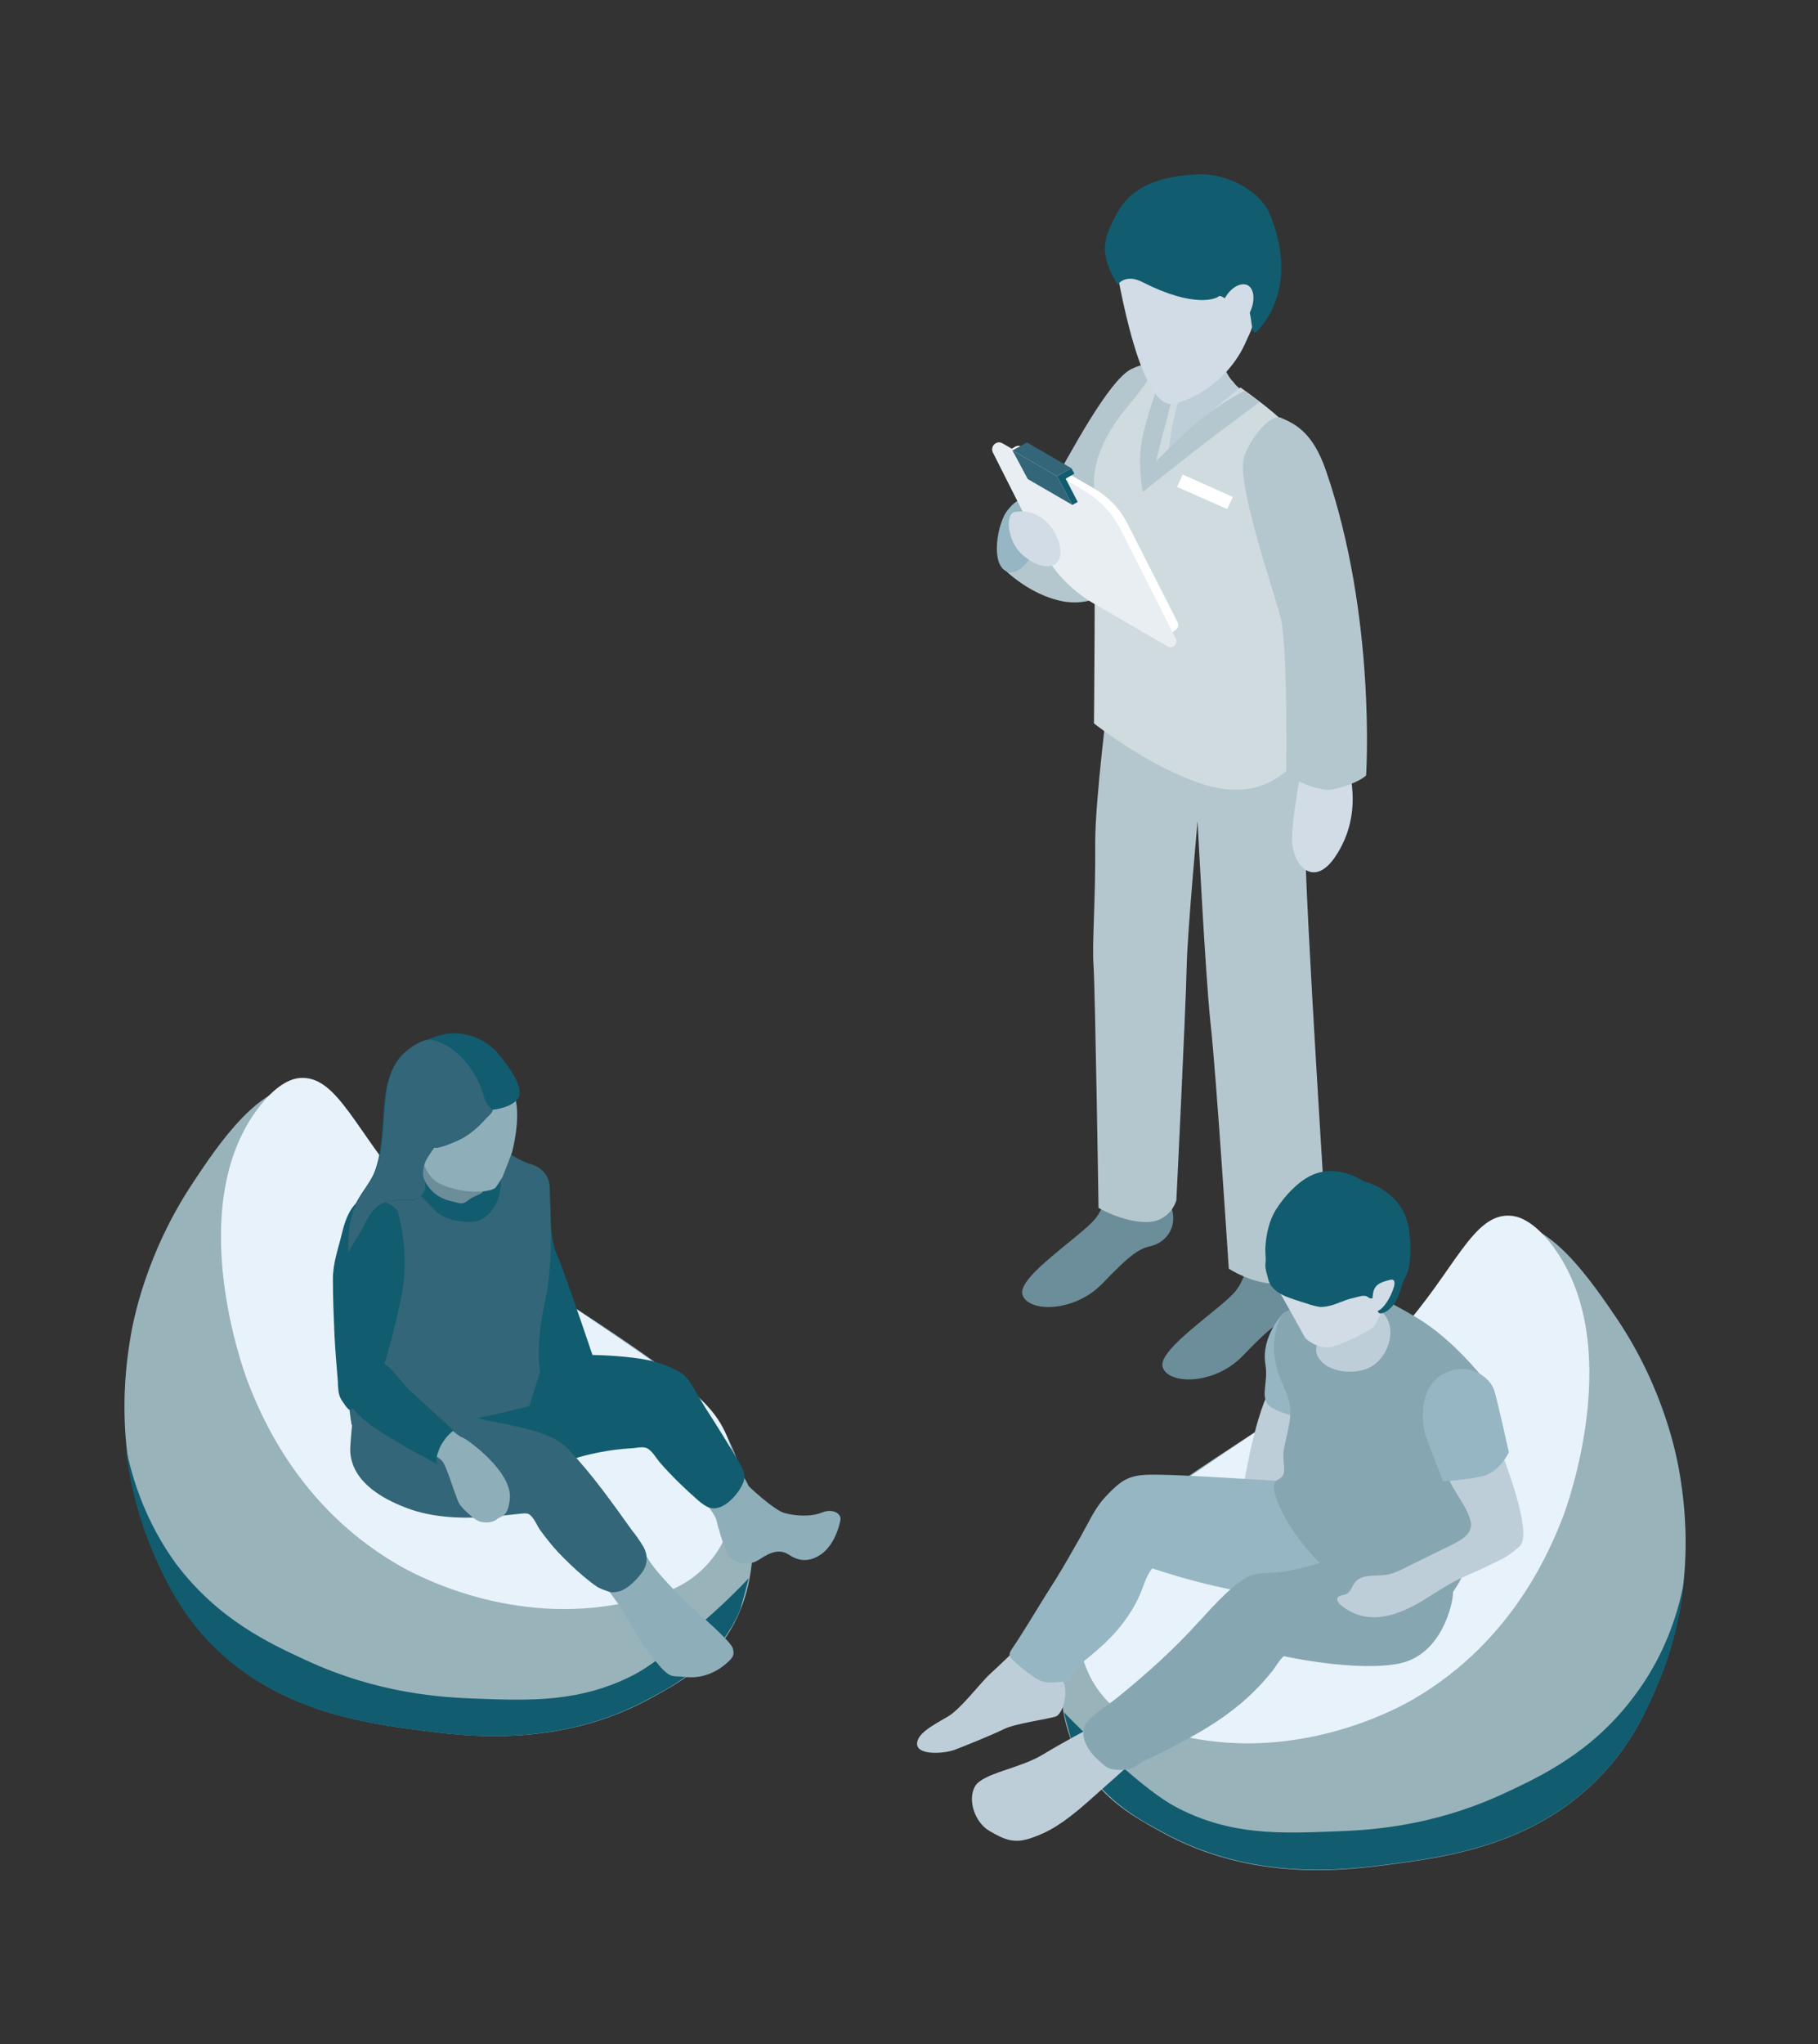
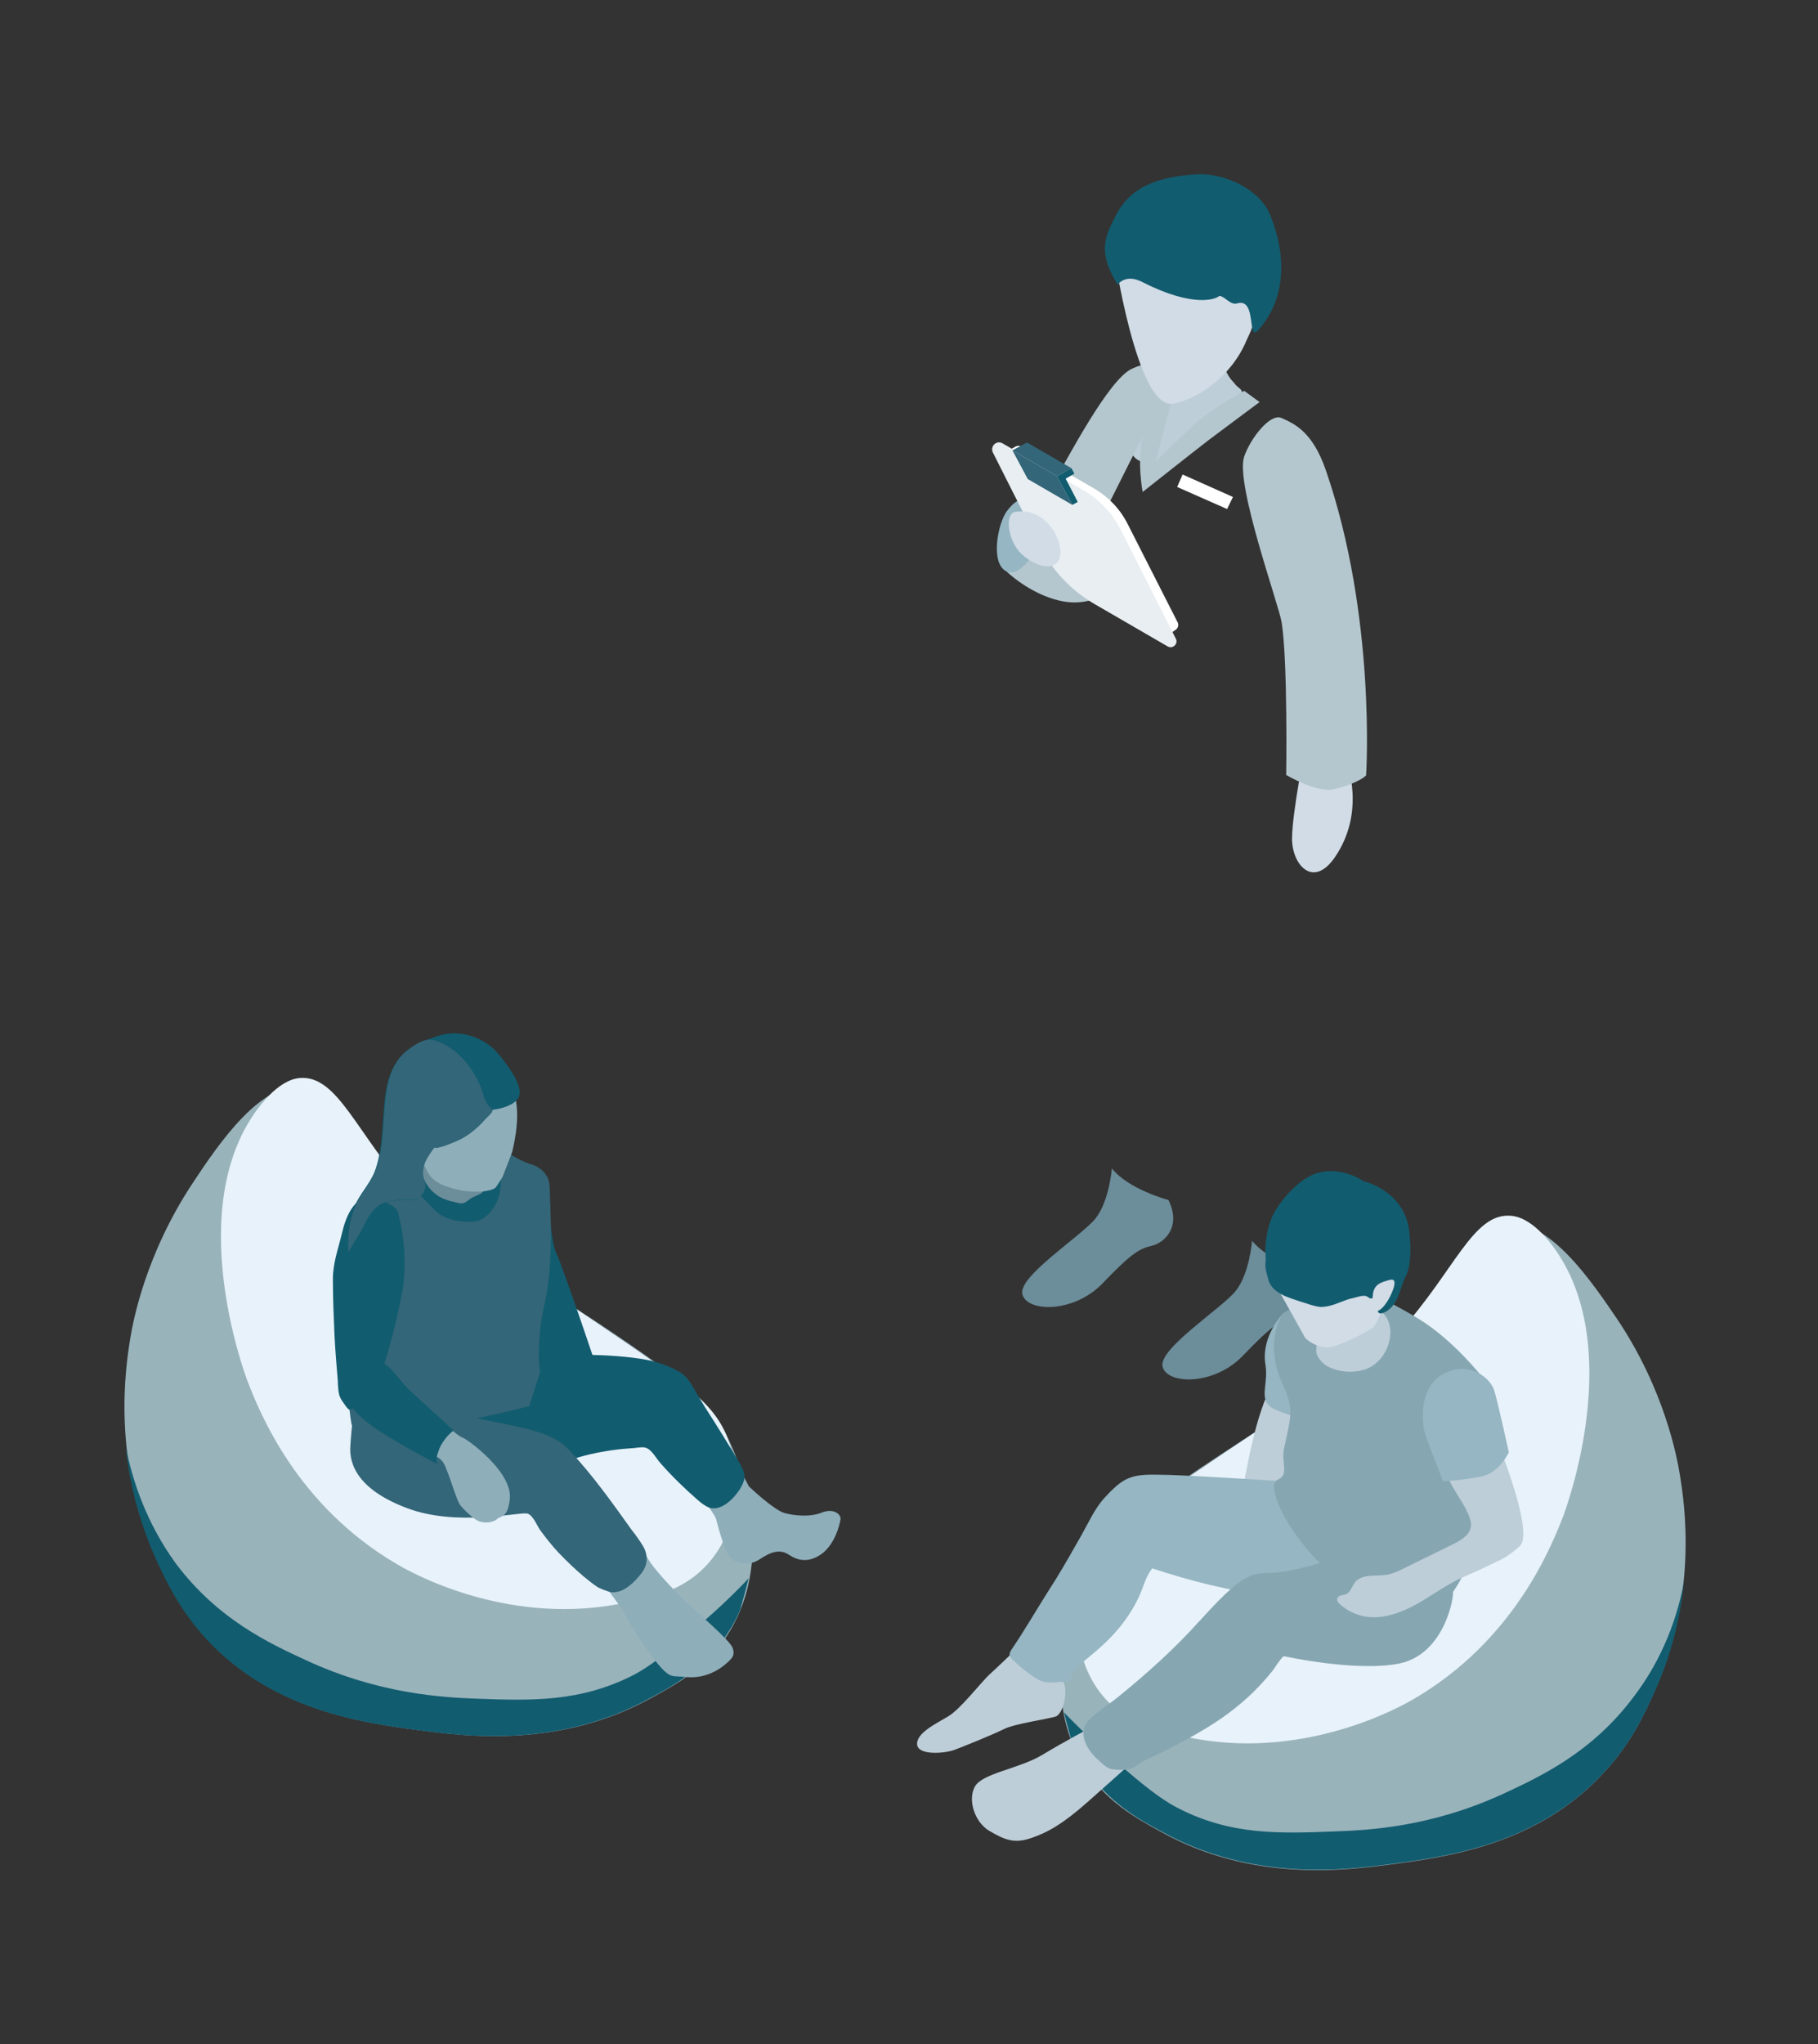
<svg xmlns="http://www.w3.org/2000/svg" version="1.1" id="image" x="0px" y="0px" viewBox="0 0 436.9 491.1" style="enable-background:new 0 0 436.9 491.1;" xml:space="preserve">
  <rect x="0" y="0" width="436.9" height="491.1" fill="#333333" stroke="none" />
  <style type="text/css">
	.st0{fill:#6C8D9A;}
	.st1{fill:#BECED8;}
	.st2{fill:#B5C7CE;}
	.st3{fill:#95B6C2;}
	.st4{fill:#CFDBDF;}
	.st5{fill:#FFFFFF;}
	.st6{fill:#E8EEF1;}
	.st7{fill:#336678;}
	.st8{fill:#125C6F;}
	.st9{fill:#D1DCE6;}
	.st10{fill:#99B3BB;}
	.st11{fill:#E8F2FA;}
	.st12{fill:#8EAEBA;}
	.st13{fill:#86A7B2;}
</style>
  <g>
    <g>
      <g>
        <path class="st0" d="M300.9,298.1c0,0-0.6,7.8-3.9,12c-3.3,4.2-18.8,14-17.6,18.3s12.4,4.5,19.3-2.7c6.9-7.2,8.8-8.3,11.8-9     s7.2-4.5,4-11C314.4,305.7,304.9,303.1,300.9,298.1z" />
      </g>
      <g>
        <path class="st0" d="M267.2,280.7c0,0-0.6,7.8-3.9,12c-3.3,4.2-18.8,14-17.6,18.3s12.4,4.5,19.3-2.7c6.9-7.2,8.8-8.3,11.8-9     s7.2-4.5,4-11C280.7,288.3,271.1,285.7,267.2,280.7z" />
      </g>
      <path class="st1" d="M298,93.4c-0.9-0.7-1.2-1.1-1.5-1.5c-0.6-0.6-1.2-1.4-1.6-2.2c-1.5-2.7-1.5-5.9-1.1-8.8    c0.4-2.8,1.3-6.3,2.9-10.8l-23.6,8.5c0,0,1.9,2.6,2.8,6.2l-0.4,0.3c0,0,0.2,0.3,0.7,0.8c0.5,2.5,0.4,5.5-0.9,8.4    c-4.6,10.3-7.5,19.3,6.5,16.6C281.8,110.9,301.8,96.5,298,93.4z" />
-       <path class="st2" d="M266.4,167c0,0-3.2,25-3.2,35.3c0.1,15.1-0.8,23.8-0.4,29.8c0.4,6,1.2,58.1,1.2,58.1s5.7,3.4,11.5,3.4    s7.2-5.2,7.2-5.2s2.2-44.4,2.5-56.7c0.2-8.2,2.6-34.4,2.6-34.4s1.9,37.3,3.1,48.4c1.4,12.4,4.4,59.1,4.4,59.1s5.5,3.6,11.1,3.6    s12.8-5.8,12.8-5.8s-5.7-88.2-5.5-100.2s-2.3-35.3-2.3-35.3h-45V167z" />
      <path class="st2" d="M241.9,137.3c0,0,5.4,5.3,12.7,7c8.4,2,14-3.6,14-3.6l-3.7-7.7l-19.4-7.7L241.9,137.3z" />
      <path class="st3" d="M241.9,122.9c-2.1,2.9-4,12.5,0,14.4c4,1.9,9-8.4,9-8.4S248.7,113.7,241.9,122.9z" />
      <path class="st2" d="M272,88.6c-5.6,2.6-15.4,21.5-19.1,27.9c-1,2.8-1.7,5.7-1.4,8.7c0.2,2.3,1.6,6.1,3.9,7.8    c5.5-5,11-11.8,11-11.8l16.5-32.9C282.9,88.3,278.4,85.6,272,88.6z" />
-       <path class="st4" d="M312.6,106.7c-1.1-4.4-14.5-13.6-14.5-13.6s-7.5,6-10.1,8.1c-2.5,2-6.8,7.1-7.1,7.5c0,0,0,0-0.1,0    c0.1-0.8,0.6-7.5,3.2-14.7c0.8-2.3-0.4-8.8-0.4-8.8s-1.1-0.3-2.6-0.5c-2.3,2.5-6.8,9.2-9.2,12c-2.3,2.7-9.1,10.7-8.9,19.7    c0.4,19.2,0,57.4,0,57.4s13.6,10.8,26.8,14.8c17.7,5.3,24.2-9.6,24.2-9.6s-3.9-32.2-3.5-39.8C310.3,139.1,316.2,121.2,312.6,106.7    z" />
      <path class="st2" d="M279.7,88.8c0,0-3.4,8.6-5.1,16c-1.4,6.3,0,13.4,0,13.4s12-9.5,15.9-12.5c5.6-4.2,12.2-9.1,12.2-9.1l-3.7-2.7    c0,0-6.1,3.2-11.1,7.3c-2.3,1.9-10.1,9.6-10.1,9.6s1.6-6.3,3.1-12c1.3-5,2.8-11.8,2.8-11.8L279.7,88.8z" />
      <polygon class="st5" points="294.9,122.3 282.9,117 284.2,114 296.3,119.4   " />
      <g>
        <polygon class="st5" points="281,152.4 282.8,151.1 281.4,149.6 279.2,151.4    " />
        <polygon class="st5" points="242.4,108.2 244.1,107.3 245.3,109.1 243.7,110.4    " />
        <path class="st5" d="M281.3,151.2l-15.9-9.2c-5-2.9-9-7.1-11.6-12.2l-10.4-20.5c-0.7-1.3,0.8-2.7,2.1-2l17.5,10.1     c3.4,2,6.2,4.9,8,8.5l12,23.6C283.6,150.7,282.4,151.9,281.3,151.2z" />
        <path class="st6" d="M280.6,155.3L263,145.1c-5.5-3.2-10-7.9-12.9-13.6l-11.5-22.8c-0.7-1.5,0.9-3,2.3-2.2l19.5,11.3     c3.8,2.2,6.9,5.5,8.9,9.4l13.3,26.3C283.2,154.7,281.8,156,280.6,155.3z" />
        <polygon class="st7" points="257.7,121.3 247,115.1 243.3,108.2 254,114.4    " />
        <polygon class="st7" points="243.3,108.2 246.8,106.3 257.5,112.5 254,114.4    " />
        <polygon class="st8" points="257.5,112.5 254,114.4 257.7,121.3 259,120.6 256.1,115 258.2,113.8    " />
      </g>
      <path class="st9" d="M243.9,123c-2.5,0.5-1.7,7,1.5,10c3.2,3.1,8.3,4.6,9.3,0.8C255.7,130.1,251.4,121.7,243.9,123z" />
      <g>
        <g>
          <path class="st9" d="M267.7,60.8c0,0,5.5,37.3,14,36.2c6.2-0.8,19.5-9,19.8-24.6C301.9,56.9,282.3,46,267.7,60.8z" />
        </g>
        <g>
          <path class="st9" d="M294.1,78.4c0,0,0.2-7.6,4.8-6.7c1.5,0.3,3.2,1.4,2.4,5.5c-0.9,4.1-3.9,8.6-7.2,9.1V78.4z" />
        </g>
        <path class="st8" d="M268.3,51.5c3.8-7.3,11.3-9.1,19.1-9.6c6.7-0.5,15,3.5,17.6,9.2c3.5,8,5.1,19.5-2.6,28.2     c-2.8,3.2-0.2-7.9-5.1-6.4c-1.6,0.5-3-1.8-4.3-1.8c-0.6,0.7-6,3-18.4-3.3c-4.2-2.2-6,0.6-6,0.6C263.6,60.4,265.6,56.7,268.3,51.5     z" />
-         <path class="st9" d="M294.1,72.1c-1.4,2.8-1.2,5.8,0.5,6.7c1.7,0.8,4.2-0.8,5.7-3.6c1.4-2.8,1.2-5.8-0.5-6.7     C298,67.7,295.5,69.3,294.1,72.1z" />
      </g>
      <path class="st9" d="M313.8,178.9c0,0-3.3,16.4-3.3,22.6c0,6.2,5,12,10.2,4.6c7.7-11.1,2.9-22.7,2.9-23.9S313.8,178.9,313.8,178.9    z" />
      <path class="st2" d="M318.6,112.9c-3.1-8.9-7.2-11-10.7-12.5c-2.6-1.1-7.3,4.7-8.9,9.3c-2.2,6.5,8.3,35.5,9,39.8    c1.5,9.4,1.1,36.7,1.1,36.7s7.5,4.4,11.5,3.4c5.9-1.4,7.7-3.3,7.7-3.3S330.8,148.2,318.6,112.9z" />
    </g>
    <g>
      <path class="st10" d="M46.4,284.1c-11.3,17-14.4,33.1-15.1,37.5c-1.1,6.8-4.5,28.7,6.2,52.6c2.4,5.3,5.6,12.2,12.1,19.4    c16,17.4,37.7,20.3,51.2,22.1c10.8,1.4,33.6,4.5,55.8-7.8c6.4-3.5,13.8-7.6,18.9-16.2c9.3-15.6,5.4-36.3-2.6-50    c-4.7-8-19.4-17.6-48.9-36.7c-20.8-13.5-25.8-15.7-33.2-24.6C81.9,269.6,80.4,262,73.6,261C62.9,259.3,52.3,275.2,46.4,284.1z" />
      <path class="st11" d="M72,259c-1.2,0.1-5,0.7-10,7.3c-17.9,23.8-3.4,63.1-2.6,65.3c3,7.8,11.9,30.1,36,44.2    c3.2,1.9,25.5,14.5,52.6,9.7c7.9-1.4,17-3.1,23.2-11.1c8.8-11.2,4.6-26,4.3-27c-2.7-9-8.8-13.7-27-26.1    c-42.2-28.9-42.3-26.2-49.6-34.2C85.6,272.4,81.2,258.2,72,259z" />
      <path class="st8" d="M30.2,347.5c0.8,8,2.9,17.2,7.1,26.7c2.4,5.3,5.6,12.2,12.1,19.4c16,17.4,37.7,20.3,51.2,22.1    c10.8,1.4,33.6,4.5,55.8-7.8c4.2-2.3,12.9-6.6,18.9-16.2c1.3-2,2.1-3.8,2.6-5c0.7-2.5,1.4-5,2-7.5c-2.9,3.1-7.1,7.2-12.5,11.8    c-2.6,2.2-9.4,8.4-15.1,11.4c-12.9,6.6-24.7,6.2-38,5.7c-7.9-0.3-23.2-1.1-40.7-9.2c-8.9-4.1-21.2-9.8-31.3-23.2    C35.1,365.8,31.8,355.6,30.2,347.5z" />
    </g>
    <g>
      <path class="st10" d="M388.7,317c11.3,16.9,14.3,33,15,37.3c1.1,6.8,4.5,28.5-6.2,52.3c-2.3,5.2-5.5,12.2-12.1,19.3    c-15.9,17.3-37.5,20.2-50.9,22c-10.7,1.4-33.4,4.5-55.5-7.8c-6.4-3.5-13.7-7.6-18.8-16.1c-9.2-15.5-5.4-36.1,2.6-49.8    c4.7-8,19.3-17.5,48.6-36.5c20.7-13.5,25.7-15.6,33-24.4c8.9-10.7,10.3-18.3,17.2-19.3C372.2,292.4,382.7,308.2,388.7,317z" />
      <path class="st11" d="M363.2,292.1c1.2,0.1,5,0.7,9.9,7.2c17.8,23.7,3.4,62.7,2.6,64.9c-3,7.7-11.9,29.9-35.8,43.9    c-3.2,1.9-25.4,14.4-52.3,9.7c-7.8-1.4-16.9-3.1-23.1-11c-8.7-11.2-4.6-25.8-4.3-26.8c2.7-9,8.8-13.6,26.8-26    c41.9-28.7,42.1-26,49.3-34C349.6,305.4,354,291.2,363.2,292.1z" />
      <path class="st8" d="M404.7,380c-0.8,8-2.8,17.1-7.1,26.5c-2.3,5.2-5.5,12.2-12.1,19.3c-15.9,17.3-37.5,20.2-50.9,22    c-10.7,1.4-33.4,4.5-55.5-7.8c-4.2-2.3-12.9-6.6-18.8-16.1c-1.3-2-2.1-3.8-2.6-5c-0.7-2.5-1.4-5-2-7.5c2.9,3,7.1,7.2,12.4,11.7    c2.6,2.2,9.3,8.4,15,11.3c12.8,6.6,24.6,6.1,37.8,5.6c7.9-0.3,23-1,40.5-9.1c8.8-4.1,21.1-9.8,31.1-23.1    C399.8,398.3,403.2,388.1,404.7,380z" />
    </g>
    <g>
      <g>
        <path id="XMLID_2343_" class="st8" d="M131.5,282.7c0,0,0.6,15.3,2.2,18.4c1.6,3.2,11.1,31.6,11.1,31.6s-12.2,9.4-17.4,2.1     C122.2,327.5,124,282.2,131.5,282.7z" />
        <path id="XMLID_2430_" class="st12" d="M149.4,371l1.9-0.8c0,0,3.3,2.1,4.5,4.4c1.3,2.3,5.7,7,8.6,9.8s11.2,9.8,11.7,11.6     c0.5,1.7,0.1,2.3-2.2,4.2c-2.3,1.8-5.5,3.1-9.1,2.7s-3.6,0.7-7.5-4.1c-3.9-4.7-7.8-12.2-7.8-12.2l-6.8-9.3L149.4,371z" />
        <path id="XMLID_2432_" class="st12" d="M165.7,356.1c0,0,6,7.3,6.4,8.9s2,7.6,3.2,9s4.3,2.6,7.3,0.6s5-2.4,7.1-1     c2,1.3,4.6,2,7.8-0.3c3.2-2.4,4.3-7,4.5-8.3c0.1-1.3-1.8-2.7-4.5-1.6s-6.5,0.8-9,0.1c-2.5-0.7-8.5-6.3-8.6-6.5     c0-0.2-4.7-8.6-4.7-8.6S166.5,354.4,165.7,356.1z" />
        <path id="XMLID_2431_" class="st8" d="M133.2,325.8c0.6-0.4,13.7-0.7,22.2,0.9c2.6,0.5,5.4,1.5,7.7,2.8c1.6,0.8,2.6,2.3,3.5,3.8     c0.9,1.7,1.9,3.2,2.9,4.9c2.9,4.5,5.7,9,8.4,13.6c1.4,2.4,1.3,3.7-0.1,6c-1.4,2.2-4.5,5.4-7.4,4.4c-1-0.4-1.9-1.1-2.7-1.8     c-3.2-2.8-6.2-5.7-9-8.9c-1-1.1-2.1-3.3-3.6-3.7c-0.7-0.2-1.9,0-2.7,0.1c-7,0.4-14.1,1.9-20.5,4.9c-11.4,5.4-39.7-11.1-27.7-20.7     S133.2,325.8,133.2,325.8z" />
        <path id="XMLID_2429_" class="st7" d="M154.5,371.4c1.3,2.1,1.2,4.6-0.3,6.5c-1.3,1.7-3,3.5-5,4.3c-0.9,0.3-1.9,0.5-2.9,0.2     c-0.9-0.3-2-0.7-2.7-1.1c-1.2-0.8-2.3-1.7-3.4-2.6c-2.1-1.8-4.1-3.7-6-5.7c-1.6-1.7-3-3.5-4.4-5.4c-0.8-1.1-1.8-3.9-3.3-4     c-2.4-0.2-16.9,3.1-28.5-1.2c-11.6-4.3-14.2-10.3-13.8-15.1c0.3-4.8,0.9-9.2,0.9-9.2l15.9-1.9c0,0,9,3.7,16.8,5.2     c7.8,1.6,15,2.7,18.8,6.8c5.7,6,10.5,12.8,15.3,19.5C152.8,368.8,153.7,370.1,154.5,371.4z" />
        <path id="XMLID_2341_" class="st7" d="M127.2,279.6c0,0,4.8,0.9,4.9,5.7c0.1,4.8,1.1,17.5-1.2,27.8c-2.3,10.3-1.1,16.5-1.1,16.5     l-2.6,8.2c0,0-12.6,3.4-26.1,5.3c-13.4,1.9-16.6-0.8-16.6-0.8s-1.7-8.9,0-14.7c1.7-5.8-1.6-31.8-1.6-31.8s11.6-14.1,25.4-19     C122,272.1,117.7,276,127.2,279.6z" />
-         <path id="XMLID_6000_" class="st7" d="M99.5,281.3C90,287.4,83,295.9,83,295.9s3.4,26,1.6,31.8c-1.7,5.8,0,14.7,0,14.7     s2.2,1.9,10.4,1.4c-0.2-0.9-0.4-1.7-0.6-2.6c-0.9-4.9-1.6-9.7,0.8-14.3c2.6-4.8,2.6-10.6,2.5-16c-0.1-4.4-2.6-8.2-4.1-12.2     c-1.7-4.6-1.9-8.3,3.6-9.4c4.9-0.9,9.8-2.4,14.2-4.9c2.2-1.3,4.1-2.8,5.9-4.6c1.7-1.7,2.8-1.7,5.4-1.7c0.5,0,1,0,1.4,0.1     c-5.6-3.1-3.9-5.5-15.8-1.3C105.2,278,102.2,279.6,99.5,281.3z" />
        <path id="XMLID_1308_" class="st8" d="M117.9,278.5c-1.7-1.6-3.6-2.7-6-2.7c-0.6,0-1.2,0.2-1.8,0.4c-1.7,0.6-3.2,1.4-4.8,2.1     c-1.5,0.7-3,1.2-4.2,2.5c-1,1.1-1.6,2.7-1.3,4.1c0.3,1.3,1.3,2.5,2.3,3.4c1.1,1,2,2.2,3.1,3.1c1.8,1.4,4.2,2,6.4,2.1     c1.2,0.1,2.4,0.1,3.5-0.3s2.1-1.2,2.9-2.2c1.9-2.3,2.7-5.5,2.2-8.5c-0.1-0.8-0.4-1.6-0.8-2.3C119,279.5,118.4,279,117.9,278.5z" />
        <path id="XMLID_1244_" class="st0" d="M113.9,275.8c0.6,1.2,1,2.5,1.5,3.7c0.5,1.1,1,2.4,1.2,3.6c0.2,0.9,0.2,2.5-0.6,3.3     c-0.7,0.7-2.2,1-3.1,1.7c-0.4,0.3-0.9,0.7-1.4,0.9c-0.6,0.2-1.2,0.1-1.8-0.1c-0.9-0.2-1.8-0.4-2.6-0.7c-3.2-1.1-5.7-4.3-5.9-7.7     c-0.2-3.4,1.8-6.9,4.9-8.3c0.6-0.3,1.3-0.5,2-0.4c0.6,0,1.3,0.3,1.9,0.5C111.6,273.1,113.1,274.2,113.9,275.8z" />
        <path id="XMLID_2335_" class="st12" d="M119.7,255.3c0,0,2.7,3.2,4.1,8.4s-0.7,12.9-0.7,13s-2.3,6-2.3,6s-0.9,1.5-1.6,2.5     s-5,1.6-9.3,0.6s-6.3-2.3-7.5-4.9s-6.8-11.2-3.4-15.7C102.5,260.7,119.7,255.3,119.7,255.3z" />
        <path id="XMLID_6038_" class="st8" d="M96.5,311.3c-1.5,7.4-3,12.8-4.2,16.6c-1.3,3.8-2.3,5.9-3,6.7c-0.4,0.5-1.1,1-1.8,1.7     c-1.4,1.1-3,2.2-3.3,2.4l0,0c-0.5,0.3-1.7-1.8-1.9-2c-0.4-0.6-0.7-1.2-0.8-1.7c-0.2-0.7-0.2-1.4-0.3-2.4c0-0.2,0-0.4,0-0.6     c-0.3-3.6-0.6-7.2-0.8-10.8c-0.2-4.6-0.4-9.3-0.4-13.9c0-3.9,1.3-7.3,2.2-11.1c0.8-3.4,2.8-9.2,7.3-8.3c0.1,0,0.2,0,0.3,0.1     c1.9,0.4,5.4,1.5,5.9,3.4C97.3,297.6,97.8,304.9,96.5,311.3z" />
        <path id="XMLID_2422_" class="st12" d="M108,343.1c0.1,0,2.2,2,3.2,2.3s12.2,8.3,11.3,14.9c-0.5,4.4-2.1,3.8-3.1,4.7     c-1,0.9-3.2,1-4.5,0.4s-4-3.2-4.5-4.1c-0.6-0.9-2.1-5.8-3-8c-0.8-2.2-1.3-2.8-3.2-3.7C102.4,348.8,104.5,342,108,343.1z" />
        <path id="XMLID_6035_" class="st8" d="M105.2,351.8c0,0-9.2-4.7-15.1-8.7c-3.1-2.1-6.9-5.6-8.1-9.3c0-0.1-0.1-0.2-0.1-0.3     c-0.4-1.4-0.4-3.1,0.1-4.6c0.3-1,0.9-1.9,1.6-2.5c0.7-0.7,1.7-1.1,3-1c0.3,0,0.6,0,0.9,0.1c2.9,0.5,5.7,2.3,7.5,4.6     c1.8,2.2,3.3,3.8,3.3,3.8c0.5,0.4,10.7,9.8,10.7,9.8s-2.1,1.4-3.4,4.3c-0.1,0.2-0.1,0.4-0.2,0.6     C104.4,351,105.2,351.8,105.2,351.8z" />
        <path id="XMLID_2342_" class="st8" d="M90.4,290.1c1.5-1.4,4-1.7,6-1.8c1.2-0.1,3.1,0.3,4.1-0.4c1.5-1.2,2-2.7,1.4-4.1     s-2.4-6.8-1.4-8.5s1-1.7,1-1.7s7.1,5.9,17-7c0,0,4.4-0.4,6-2.7c1.6-2.3-1.9-7.4-5-11c-3.1-3.6-9-5.8-14.3-4s-11.4,3.6-12.7,14.9     c-0.7,5.7-0.4,12.3-2.5,17.8c-1.2,2.9-3.5,5.2-4.8,8.2c-0.7,1.8-1.3,3.7-1.5,5.7c-0.1,1-0.2,2-0.2,2.9c0,0.7-0.1,2.1,0.2,2.7     c-0.2-0.3,0.7-1.7,0.9-2c0.4-0.7,0.8-1.4,1.2-2C87.5,294.7,88.2,292,90.4,290.1z" />
        <path id="XMLID_6002_" class="st7" d="M116.5,269c0.1-0.1,0.1-0.1,0.2-0.2c0.4-0.4,1.5-1.3,1.6-1.8c0.1-0.8-0.6-0.8-0.9-1.3     c-0.5-0.7-0.8-1.3-1.1-2.2c-1-3.7-3-7.1-5.7-9.8c-1.7-1.7-4.1-3.2-6.4-3.8c-2.4-0.6-5,1.4-6.7,2.8c-3.2,2.6-4.4,7.1-4.8,11     c-0.7,5.7-0.4,12.3-2.5,17.8c-1.2,2.9-3.5,5.2-4.8,8.2c-0.7,1.8-1.3,3.7-1.5,5.7c-0.1,1-0.2,2-0.2,2.9c0,0.7-0.1,2.1,0.2,2.7     c-0.2-0.3,0.7-1.7,0.9-2c0.4-0.7,0.8-1.4,1.2-2c1.6-2.4,2.3-5.1,4.5-7c1.5-1.4,4-1.7,6-1.8c1.2-0.1,3.1,0.3,4.1-0.4     c1.5-1.2,2-2.7,1.4-4.1s-0.4-3.6,0.6-5.3c1-1.7,1.8-2.7,1.8-2.7c0.6,0.5,5.3-1.3,7.8-2.9c1.1-0.7,2-1.5,2.9-2.3     C115.5,270.1,116,269.6,116.5,269z" />
      </g>
    </g>
    <g>
      <path id="XMLID_11_" class="st1" d="M243.6,396.8c0,0-3.5,3.4-5.7,5.4c-2.2,2-7.1,8.5-10.1,10.2c-3,1.8-7.6,4-7.4,6.7    c0.2,2.7,6.6,2.2,9,1.3c2.4-0.9,9.3-3.7,11.9-5c2.6-1.3,10.6-2.4,12.4-3c1.8-0.6,3.1-6.1,1.8-8.4    C254.2,401.6,243.6,396.8,243.6,396.8z" />
      <path class="st1" d="M298.9,356.6c-0.2,1.1-0.4,2.2-0.1,3.2c0.5,1.5,2.2,1.8,3.7,1.8c3,0.2,6.5,0.1,8.9-2.8    c1.5-1.9,2.1-4.5,2.2-6.9c0.1-4.9-0.4-27.1-5.5-22.4C302.8,334.3,299.9,351.2,298.9,356.6z" />
      <path id="XMLID_10_" class="st1" d="M262,415.2c-0.2,0-6,3.1-11.5,6.4c-5.4,3.3-14.4,4.4-16.2,7.6s-0.1,8.6,3.5,10.7    c3.6,2.1,5.9,3.1,10,1.7c4.1-1.4,7.6-3.4,13.5-8.6c5.9-5.2,10.2-9.1,10.2-9.1L262,415.2z" />
      <path id="XMLID_9_" class="st3" d="M307,355.8c0,0-22.6-1.5-28.9-1.5c-6.4-0.1-8.2,0.7-12.7,5.6c-2.3,2.5-3.9,6.1-5.6,9.1    c-2,3.5-3.9,6.9-6,10.3c-0.8,1.3-1.6,2.5-2.4,3.8c-2.7,4.3-5.2,8.6-8.1,12.9c-1,1.4-0.9,1.9,0.4,3.1c1,0.9,2,1.8,3.1,2.6    c1.1,0.8,2.5,1.9,3.8,2.3c1.7,0.5,4.1,0,6,0c0.1,0,0.3,0,0.4-0.1c0.1-0.1,0.2-0.2,0.2-0.4c0.6-2,2.3-3.6,3.9-4.9    c3.1-2.5,6.1-5.2,8.5-8.3c1.7-2.2,3.2-4.6,4.3-7.1c1-2.3,1.5-4.5,3-6.4c9.1,3,18.7,5.5,28.3,6.5c2.6,0.3,10.7-0.5,13.2-0.9    C329,380.8,316.9,356.4,307,355.8z" />
      <path id="XMLID_8_" class="st3" d="M308.3,315.6c0,0-5.3,5.5-4.2,12.2c0.7,4.2-1.1,7.2,0.5,9.5c1.6,2.2,8.8,3.2,11.9,5.1    C319.6,344.2,314.1,316,308.3,315.6z" />
      <path id="XMLID_7_" class="st13" d="M333.4,370.7c0,0-17.6,5.7-24.8,6.9c-7.2,1.1-7.6-2.3-20,11.5c-0.1,0.1-0.2,0.3-0.4,0.4    c-5.9,6.6-12.6,12.6-19.5,18.2c-2.2,1.8-5.1,3.5-7.1,5.6c-2.9,3.1-0.2,7.4,2.4,9.6c0.9,0.8,1.8,1.8,3,2.1c1.3,0.3,3.2,0.3,4.5,0    c1.2-0.3,2.3-1.4,3.5-2c2.5-1.2,5-2.3,7.4-3.6c4.5-2.4,9-4.9,13.1-8c4-3,7.3-6.2,10.4-10.1c0.9-1.2,1.5-2.4,2.6-3.4    c0,0,17.2,3.8,27.6,1.8c10.4-2,13.1-14.5,13.1-17.1C349.2,380.1,333.4,370.7,333.4,370.7z" />
      <path id="XMLID_6_" class="st13" d="M356.1,330.7c0,0-6.8-8.7-15.1-13.8c-8.2-5-17.5-9.1-17.8-9.1c-0.3,0-14.9,7.7-14.9,7.7    s-4.8,6.9,0,17.2c2.8,6.1,1.9,7.5,0.3,15.2c-0.8,3.9,1.4,6.3-1.7,7.7c-4.8,2.3,14.8,36.2,39.4,30.6c0,0,7.5-8.1,7.5-16    C353.9,362.6,356.1,330.7,356.1,330.7z" />
      <path id="XMLID_5_" class="st1" d="M317.6,319.8c1.5-3.4,5.4-8.5,9.6-6.9c1,0.4,2.1,0.6,3,1.1c1.1,0.6,2.2,1.3,2.9,2.4    c1,1.5,1.2,3.4,0.9,5.2c-0.5,3-2.5,6-5.4,7.2c-2.8,1.1-6.3,1-9.1-0.3c-1.1-0.5-2-1.3-2.7-2.4c-0.6-1-0.5-1.7-0.4-2.8    C316.7,322.2,317.1,321,317.6,319.8z" />
      <path id="XMLID_4_" class="st9" d="M309.2,292.8c0,0-7.1,8.3-3.7,14.1c3.4,5.9,8.2,14.6,8.2,14.6s3.1,3,6.6,2    c3.6-1,8.4-3.7,9.6-4.5c1.2-0.8,5.6-11.8,4.8-15.7C333.8,299.5,309.2,292.8,309.2,292.8z" />
      <path id="XMLID_3_" class="st8" d="M338.7,296.1c0.3,2.7,0.4,5.5-0.1,8.2c-0.2,1-0.4,1.7-0.9,2.6c-0.7,1.4-1.1,3.1-1.7,4.6    c-0.5,1.2-1.3,2.4-2.3,3.2c-0.5,0.4-2.3,1.5-2.6,0.3c0-0.1,0-0.3,0-0.4c0.1-0.7,0.9-2.3,0-2.8c-0.4-0.3-0.7,0-1.1,0.1    c-0.6,0.1-0.8,0.1-1.3-0.3c-0.9-0.7-2.6,0.1-3.7,0.3c-1.9,0.4-3.6,1.4-5.4,1.8c-0.8,0.2-1.5,0.3-2.3,0.3c-0.8-0.1-1.6-0.3-2.3-0.5    c-1.1-0.4-2.3-0.7-3.4-1.1c-1.5-0.5-3.1-1-4.4-1.9c-1.1-0.7-2.1-1.8-2.4-3.1c-0.3-1.2-0.8-2.5-0.7-3.8c0.2-1.3-0.1-2.6,0-4    c0.2-3.2,0.9-6.4,2.6-9.1c1.9-3,5-6.4,8.2-8c6.5-3.2,12.8,1.3,12.8,1.3S337.7,286,338.7,296.1z" />
      <path id="XMLID_2_" class="st9" d="M333.9,311.8c0,0,2.7-5,0.1-4.3c-2.3,0.6-3.9,1.1-4.1,3.8c-0.2,2.7-1.7,2.6,0.1,3.6    C331.8,315.9,333.9,311.8,333.9,311.8z" />
      <path class="st1" d="M353.1,364.4c0.2,0.7,0.5,1.4,0.4,2.1c-0.1,2.2-2.3,3.5-4.3,4.5c-3.9,1.9-7.7,3.8-11.6,5.7    c-1.3,0.7-2.7,1.3-4.1,1.6c-2.7,0.5-6.2-0.3-7.9,1.9c-0.7,0.9-1,2.3-2.1,2.8c-0.7,0.3-1.8,0.2-2.1,1c-0.2,0.6,0.3,1.1,0.7,1.5    c1.7,1.5,3.8,2.5,6.1,2.9c3.9,0.6,7.8-0.7,11.3-2.5c3.5-1.8,6.6-4.2,10.1-6c2.5-1.3,5.2-2.3,7.8-3.6c2.7-1.4,4.5-1.8,7.8-4.8    s-3.6-20.8-5.7-26c-0.7-1.6-12.5,2.8-12.6,4.6C346.5,355.1,351.7,360.3,353.1,364.4z" />
      <path id="XMLID_1_" class="st3" d="M362.6,348.9c0,0-2.2,4.9-6.5,5.8c-4.2,0.9-9.3,1.2-9.3,1.2s-3.2-8.1-4.2-11    c-1-2.9-1.8-11.9,4.6-15s11.2,1.6,11.9,4.2C359.9,336.6,362.6,348.9,362.6,348.9z" />
    </g>
  </g>
</svg>